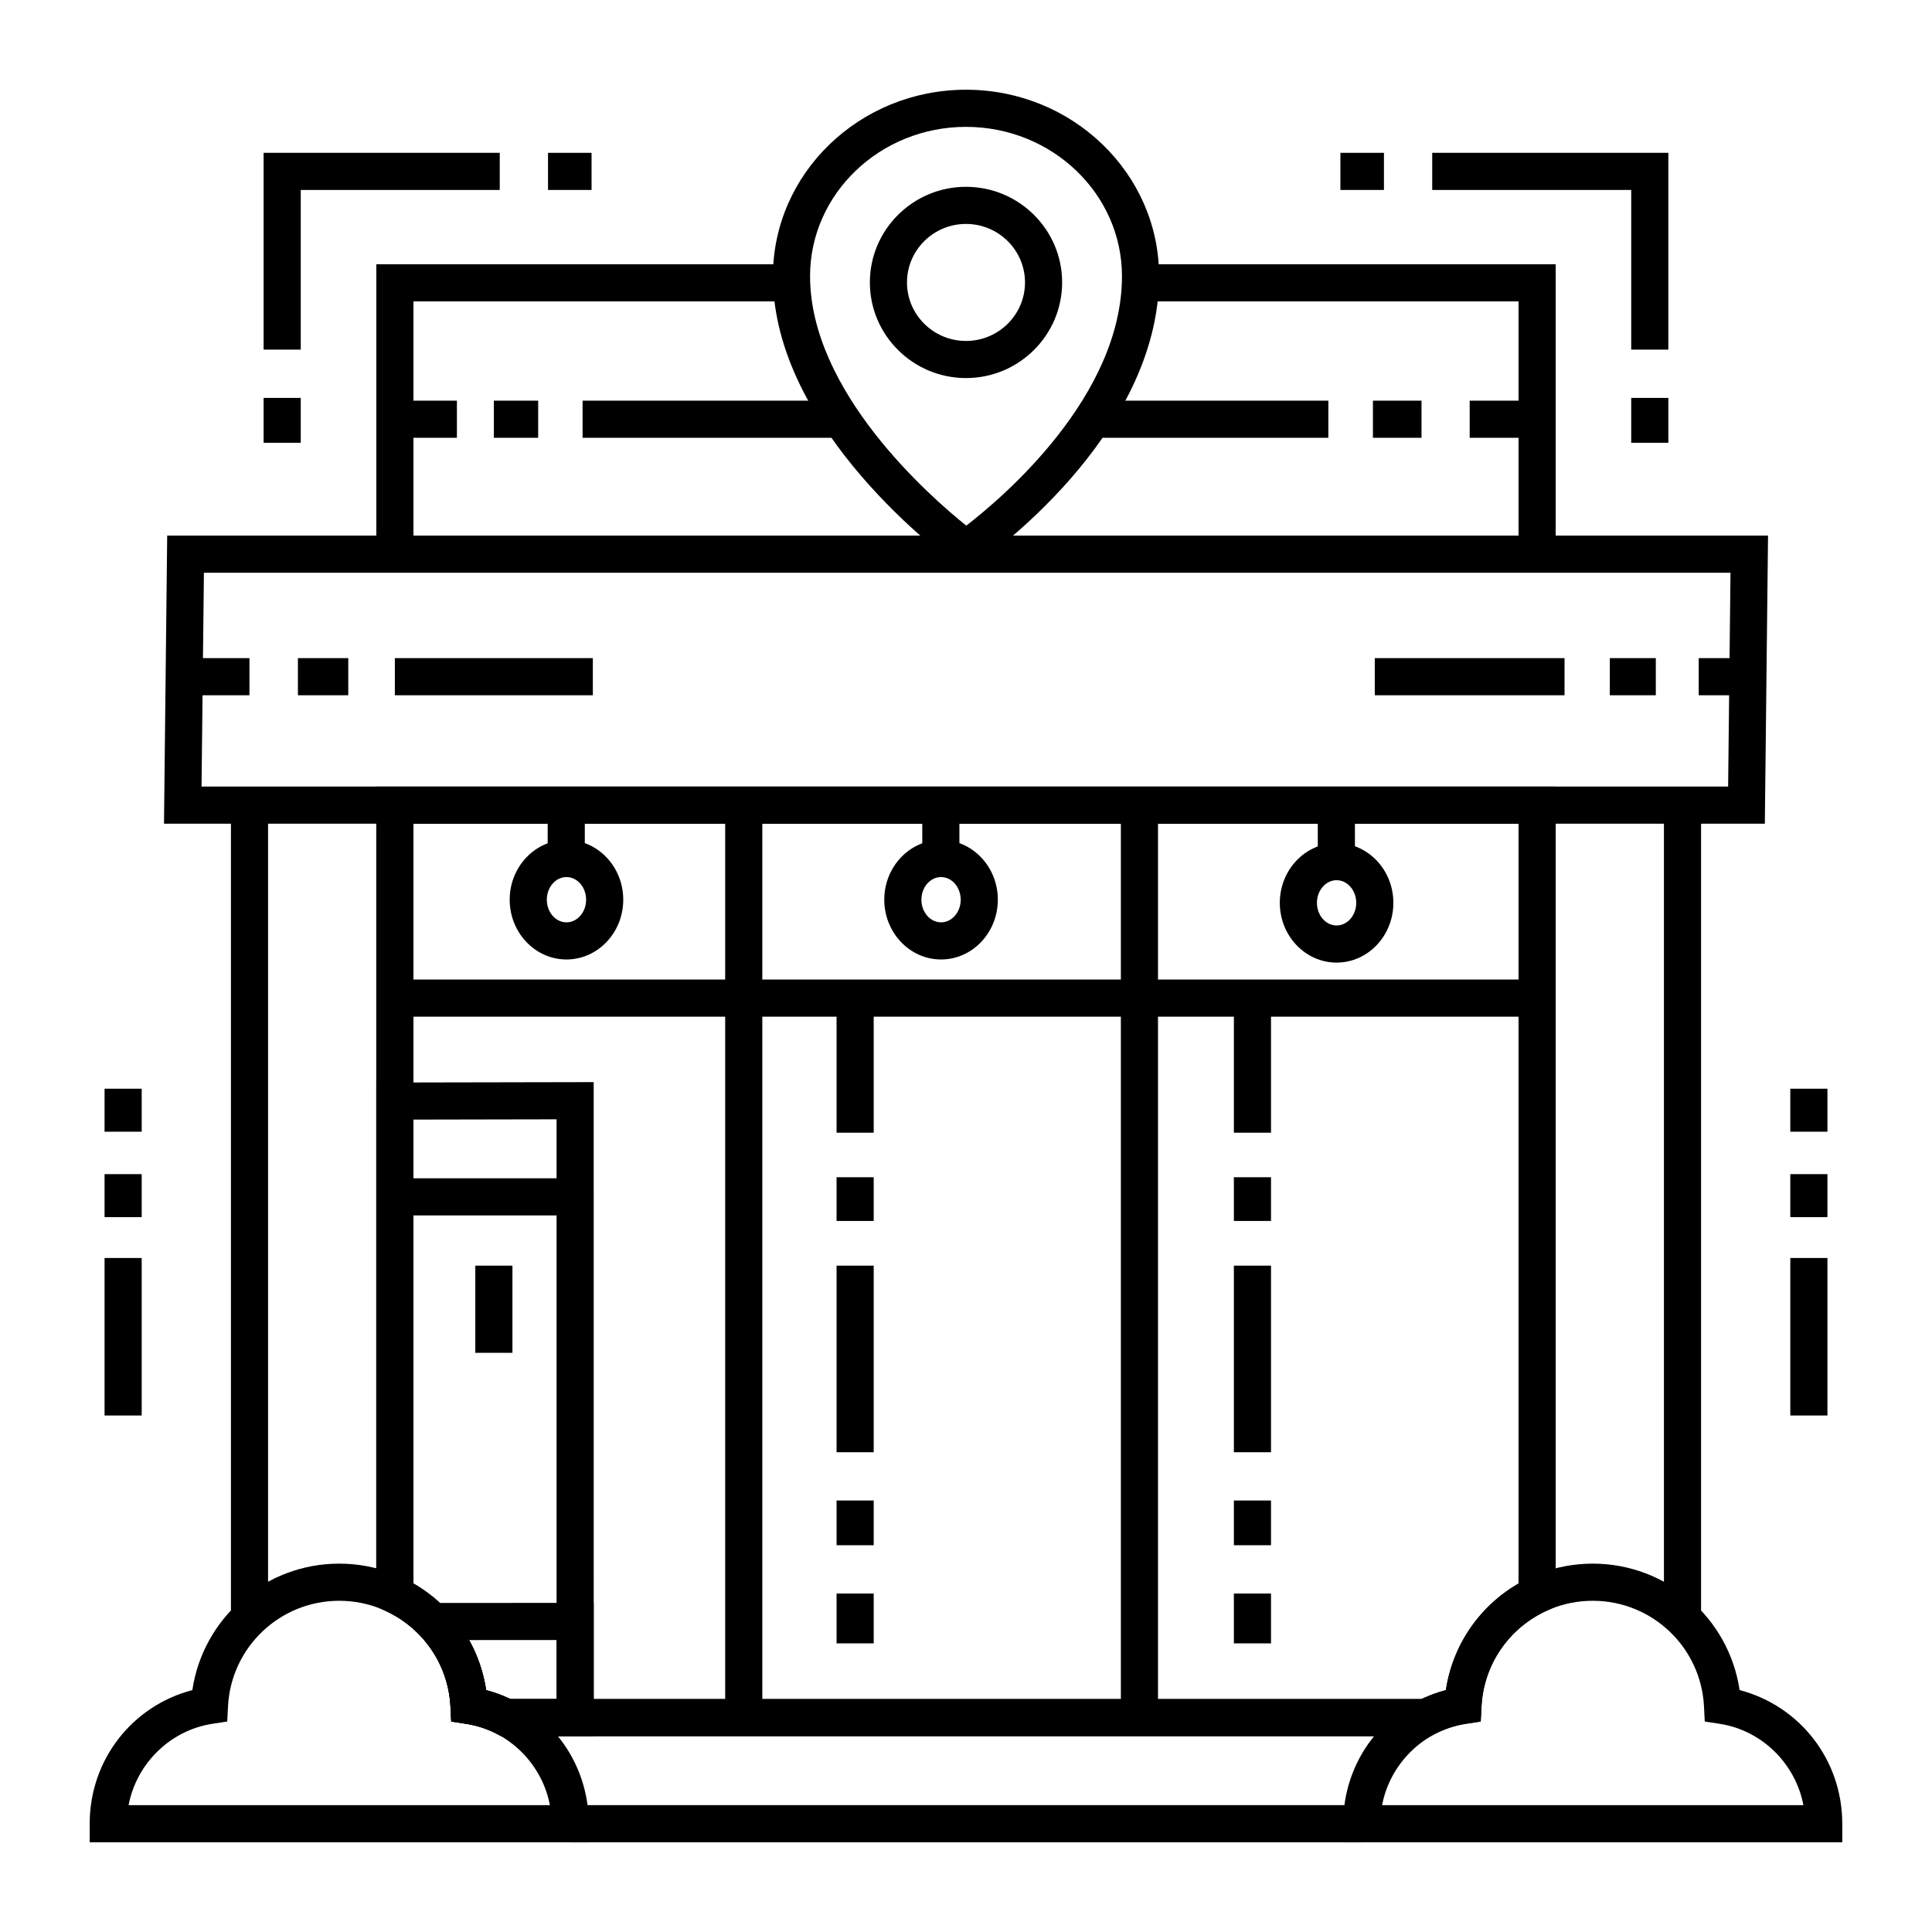
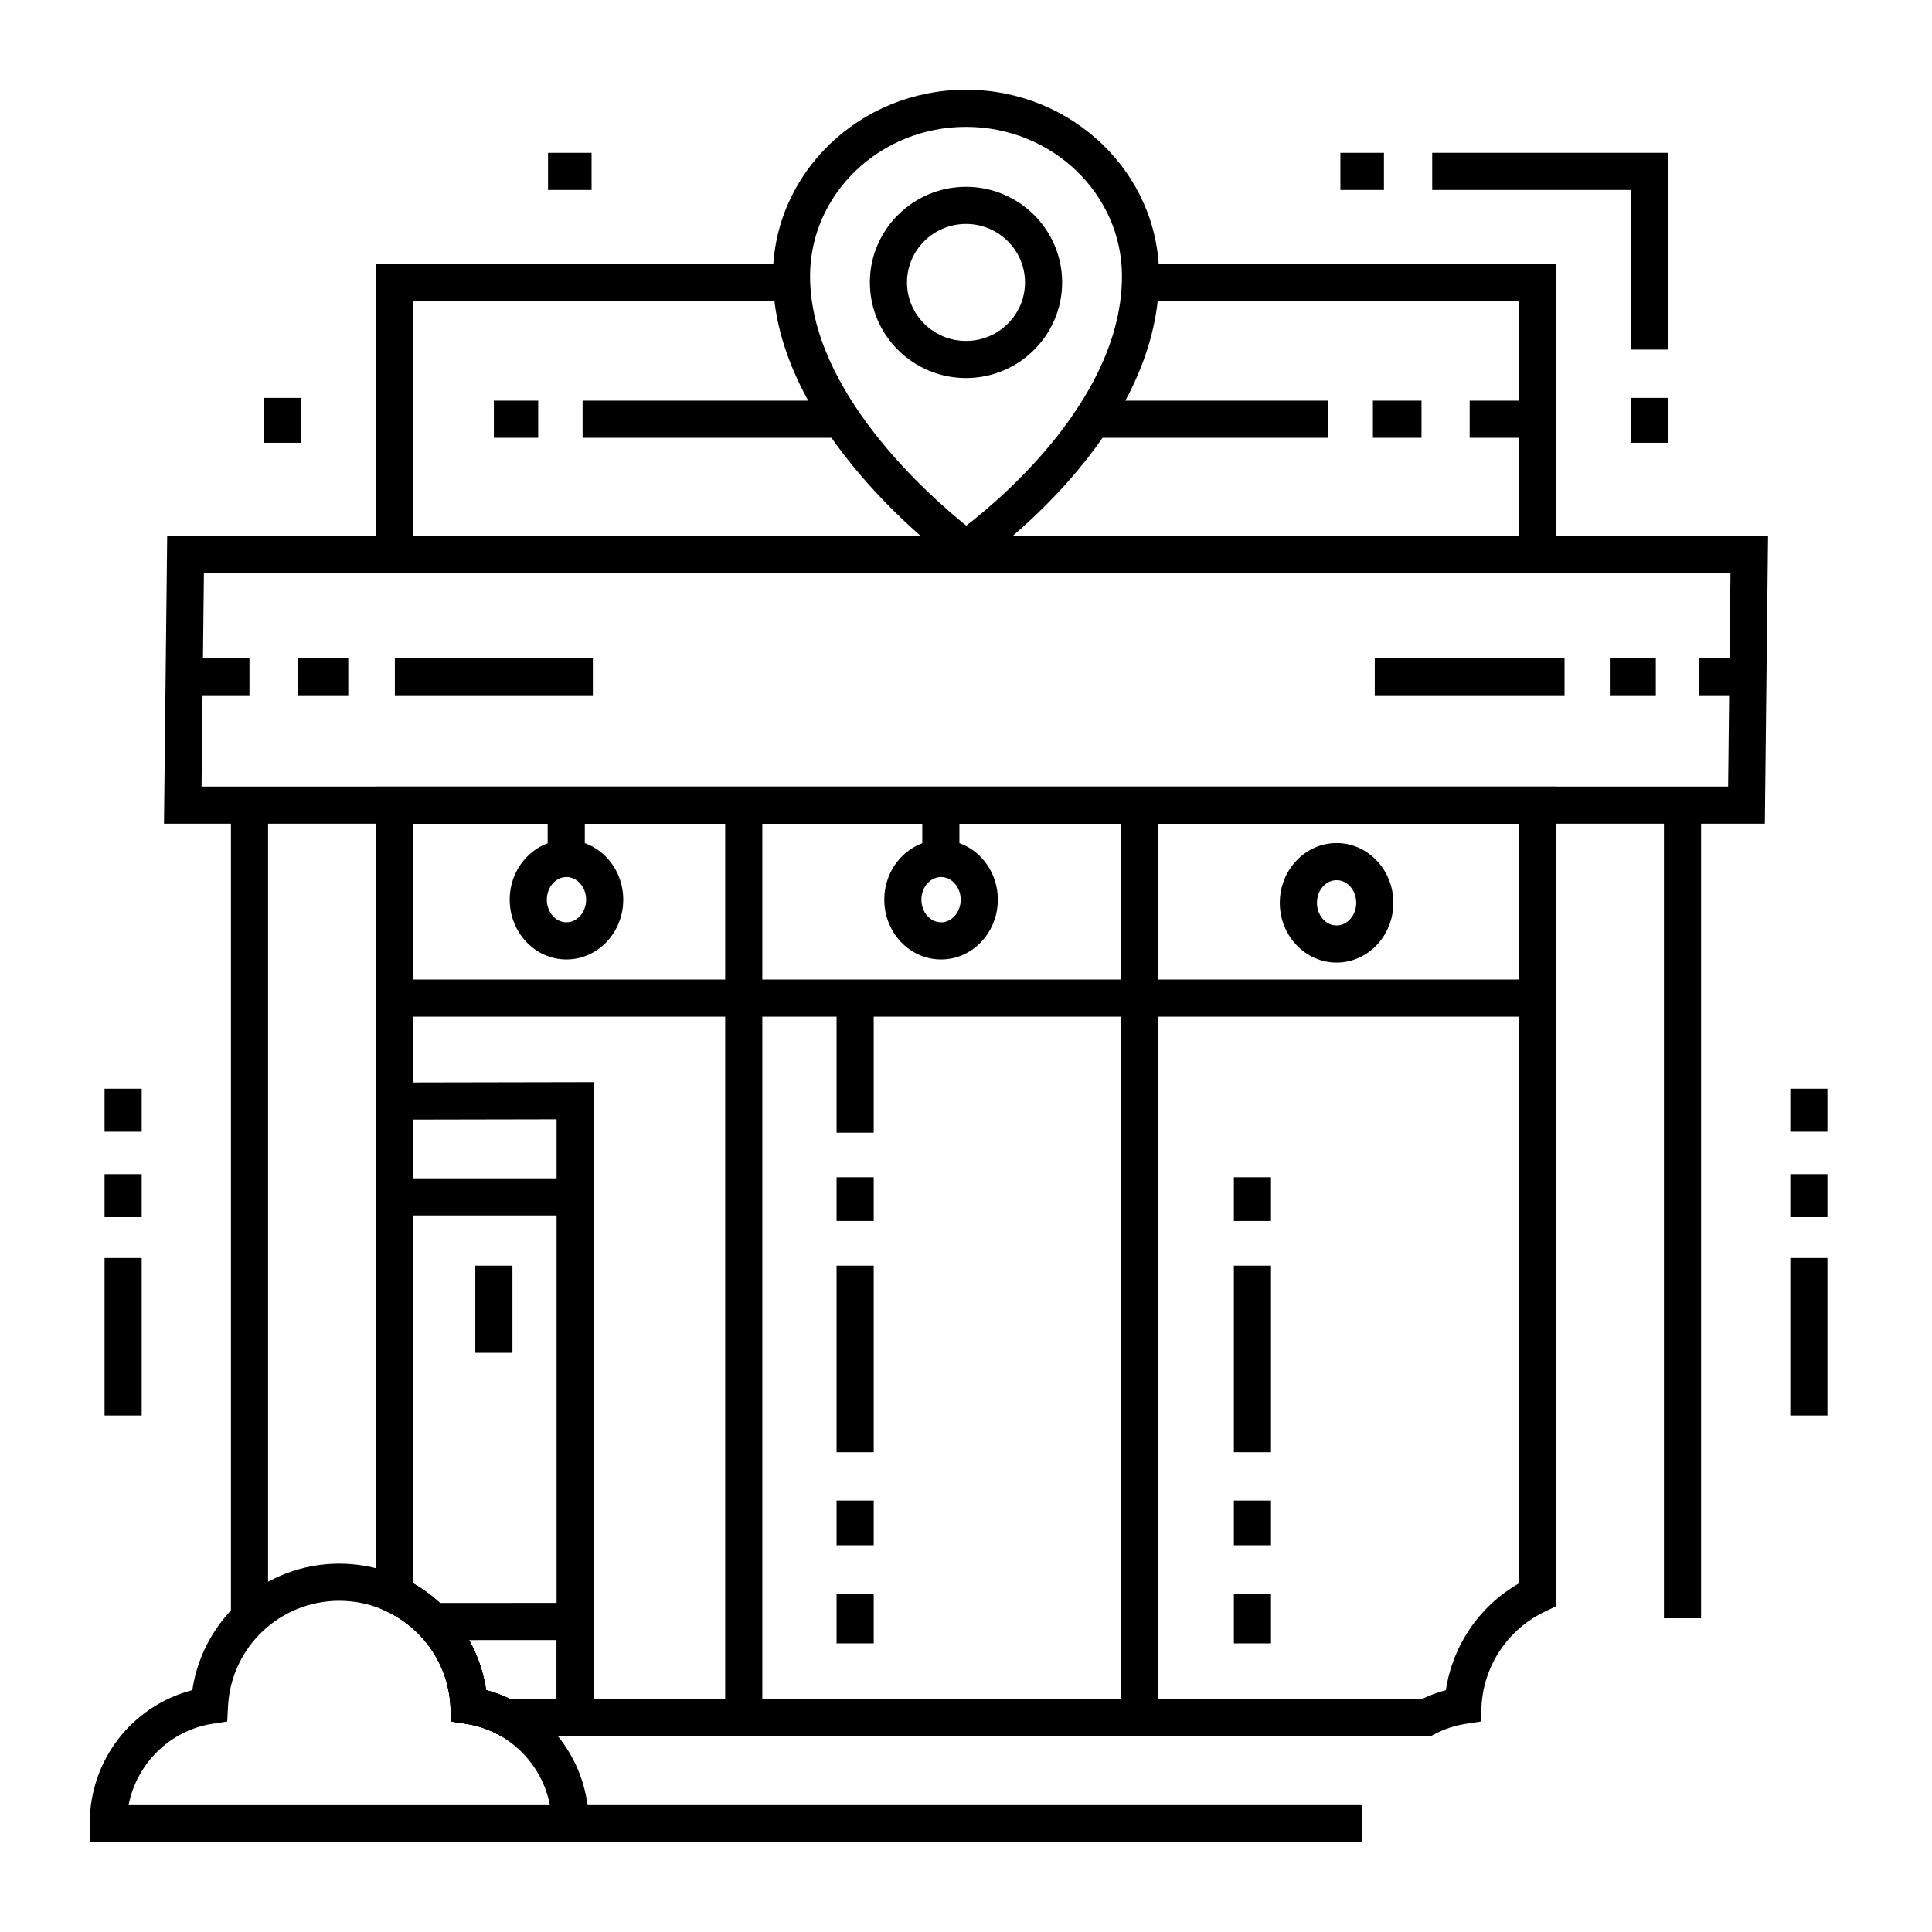
<svg xmlns="http://www.w3.org/2000/svg" fill="#000000" width="800px" height="800px" version="1.1" viewBox="144 144 512 512">
  <g>
    <path d="m336.18 357.37h9.84v241.82h-9.84z" />
    <path d="m365.7 566.3h9.84v13.211h-9.84z" />
    <path d="m365.7 541.65h9.84v11.852h-9.84z" />
    <path d="m365.7 479.41h9.84v49.449h-9.84z" />
    <path d="m365.7 455.98h9.84v11.586h-9.84z" />
    <path d="m365.7 406.57h9.84v37.609h-9.84z" />
    <path d="m470.99 566.3h9.84v13.211h-9.84z" />
    <path d="m470.99 541.65h9.84v11.852h-9.84z" />
    <path d="m470.99 479.41h9.84v49.449h-9.84z" />
    <path d="m470.99 455.98h9.84v11.586h-9.84z" />
-     <path d="m470.99 406.57h9.84v37.609h-9.84z" />
    <path d="m441.04 357.37h9.84v241.82h-9.84z" />
    <path d="m248.64 403.59h302.71v9.84h-302.71z" />
    <path d="m269.96 479.41h9.84v23.102h-9.84z" />
    <path d="m248.64 456.26h47.773v9.84h-47.773z" />
    <path d="m611.7 362.29h-424.24l0.848-76.352h424.24zm-414.29-9.84h404.56l0.629-56.672h-404.56z" />
    <path d="m594.18 318.41h13.387v9.84h-13.387z" />
    <path d="m570.62 318.41h12.188v9.84h-12.188z" />
    <path d="m508.33 318.41h50.289v9.84h-50.289z" />
    <path d="m248.64 318.41h52.469v9.84h-52.469z" />
    <path d="m222.95 318.41h13.344v9.84h-13.344z" />
    <path d="m193.16 318.41h16.949v9.84h-16.949z" />
    <path d="m289.23 184.5h11.539v9.84h-11.539z" />
-     <path d="m223.7 236.65h-9.84v-52.152h62.578v9.844h-52.738z" />
    <path d="m213.86 249.45h9.84v11.891h-9.84z" />
    <path d="m499.22 184.5h11.539v9.84h-11.539z" />
    <path d="m586.13 236.65h-9.84v-42.309h-52.738v-9.844h62.578z" />
    <path d="m576.29 249.45h9.84v11.891h-9.84z" />
    <path d="m388.41 357.93h9.84v13.566h-9.84z" />
    <path d="m393.39 398.27c-8.297 0-15.047-7.106-15.047-15.84s6.75-15.84 15.047-15.84 15.047 7.106 15.047 15.84c-0.004 8.734-6.754 15.84-15.047 15.84zm0-21.84c-2.871 0-5.207 2.691-5.207 6 0 3.309 2.336 6 5.207 6s5.207-2.691 5.207-6c-0.004-3.309-2.34-6-5.207-6z" />
    <path d="m289.14 357.93h9.84v13.566h-9.84z" />
    <path d="m294.12 398.27c-8.297 0-15.047-7.106-15.047-15.84s6.75-15.84 15.047-15.84 15.047 7.106 15.047 15.84-6.75 15.84-15.047 15.84zm0-21.84c-2.871 0-5.207 2.691-5.207 6 0 3.309 2.336 6 5.207 6s5.207-2.691 5.207-6c0-3.309-2.336-6-5.207-6z" />
-     <path d="m493.23 358.77h9.84v13.566h-9.84z" />
    <path d="m498.21 399.1c-8.297 0-15.047-7.106-15.047-15.84s6.75-15.84 15.047-15.84 15.047 7.106 15.047 15.84-6.75 15.84-15.047 15.84zm0-21.84c-2.871 0-5.207 2.691-5.207 6 0 3.309 2.336 6 5.207 6 2.871 0 5.207-2.691 5.207-6 0-3.309-2.336-6-5.207-6z" />
    <path d="m556.27 290.86h-9.84v-66.992h-100.22v-9.84h110.06z" />
    <path d="m253.57 290.86h-9.84v-76.832h110.05v9.84h-100.21z" />
    <path d="m523.14 604.11h-246.29l-1.07-0.559c-2.598-1.355-5.371-2.269-8.242-2.715l-3.957-0.609-0.207-4c-0.555-10.848-7.012-20.488-16.848-25.16l-2.809-1.332v-217.28h312.55v217.28l-2.809 1.332c-9.836 4.672-16.293 14.309-16.848 25.16l-0.207 4-3.957 0.609c-2.871 0.441-5.641 1.355-8.238 2.715zm-243.91-9.84h241.55c2.062-0.988 4.203-1.781 6.398-2.363 1.77-11.844 8.852-22.246 19.262-28.25v-201.36h-292.87v201.36c10.41 6.004 17.492 16.406 19.262 28.25 2.195 0.586 4.336 1.375 6.398 2.367z" />
    <path d="m301.34 604.11h-24.484l-1.07-0.559c-2.598-1.355-5.371-2.269-8.242-2.715l-3.957-0.609-0.207-4c-0.555-10.848-7.012-20.488-16.848-25.16l-2.809-1.332v-138.85l57.613-0.113zm-22.113-9.84h12.273v-153.64l-37.934 0.074v122.95c10.41 6.004 17.492 16.406 19.262 28.25 2.195 0.586 4.336 1.375 6.398 2.367z" />
    <path d="m301.34 599.18h-9.84v-20.559l-32.926 0.02-0.008-9.84 42.773-0.023z" />
    <path d="m546.43 357.37h9.84v209.25h-9.84z" />
    <path d="m584.96 357.37h9.84v215.48h-9.84z" />
    <path d="m205.2 357.37h9.84v215.48h-9.84z" />
    <path d="m243.73 357.37h9.84v209.25h-9.84z" />
-     <path d="m632.22 632.22h-132.26v-4.922c0-16.895 11.23-31.227 27.203-35.41 2.84-19.074 19.254-33.508 38.926-33.508s36.086 14.434 38.926 33.508c15.973 4.188 27.203 18.516 27.203 35.414zm-121.95-9.84h111.65c-2.078-10.93-10.922-19.812-22.184-21.551l-3.957-0.609-0.203-4c-0.805-15.699-13.754-27.996-29.48-27.996s-28.676 12.297-29.48 27.996l-0.203 4-3.957 0.609c-11.262 1.738-20.105 10.621-22.184 21.551z" />
    <path d="m300.03 632.22h-132.26v-4.922c0-16.895 11.23-31.227 27.203-35.41 2.84-19.074 19.254-33.508 38.926-33.508s36.086 14.434 38.926 33.508c15.973 4.184 27.203 18.516 27.203 35.41zm-121.95-9.84h111.65c-2.078-10.93-10.922-19.812-22.184-21.551l-3.957-0.609-0.203-4c-0.805-15.699-13.754-27.996-29.48-27.996-15.727 0-28.676 12.297-29.48 27.996l-0.207 4-3.957 0.609c-11.258 1.738-20.105 10.621-22.18 21.551z" />
    <path d="m278.06 594.27h243.87v9.84h-243.87z" />
    <path d="m295.11 622.38h209.78v9.84h-209.78z" />
    <path d="m399.93 295.48-2.805-2.023c-1.973-1.422-48.289-35.305-48.289-76.277 0-27.242 22.953-49.402 51.168-49.402s51.168 22.16 51.168 49.402c0 42.695-46.41 74.988-48.387 76.344zm0.074-117.86c-22.789 0-41.328 17.75-41.328 39.562 0 30.543 31.652 58.301 41.395 66.117 9.762-7.527 41.262-34.285 41.262-66.117 0-21.812-18.543-39.562-41.328-39.562z" />
    <path d="m400 244.19c-14.047 0-25.477-11.371-25.477-25.344s11.43-25.34 25.477-25.34 25.477 11.367 25.477 25.344c-0.004 13.973-11.43 25.34-25.477 25.34zm0-40.844c-8.621 0-15.637 6.953-15.637 15.504 0 8.551 7.012 15.504 15.637 15.504 8.621 0 15.637-6.953 15.637-15.504-0.004-8.551-7.016-15.504-15.637-15.504z" />
    <path d="m618.45 455.16h9.84v11.395h-9.84z" />
    <path d="m618.45 432.52h9.84v11.395h-9.84z" />
    <path d="m618.45 477.38h9.84v41.742h-9.84z" />
    <path d="m171.71 455.16h9.84v11.395h-9.84z" />
    <path d="m171.71 432.52h9.84v11.395h-9.84z" />
    <path d="m171.71 477.38h9.84v41.742h-9.84z" />
    <path d="m533.48 250.18h17.875v9.84h-17.875z" />
    <path d="m507.84 250.18h12.875v9.84h-12.875z" />
    <path d="m431.5 250.18h64.527v9.84h-64.527z" />
    <path d="m298.39 250.18h68.59v9.84h-68.59z" />
    <path d="m274.88 250.18h11.742v9.84h-11.742z" />
-     <path d="m248.64 250.18h16.445v9.84h-16.445z" />
  </g>
</svg>